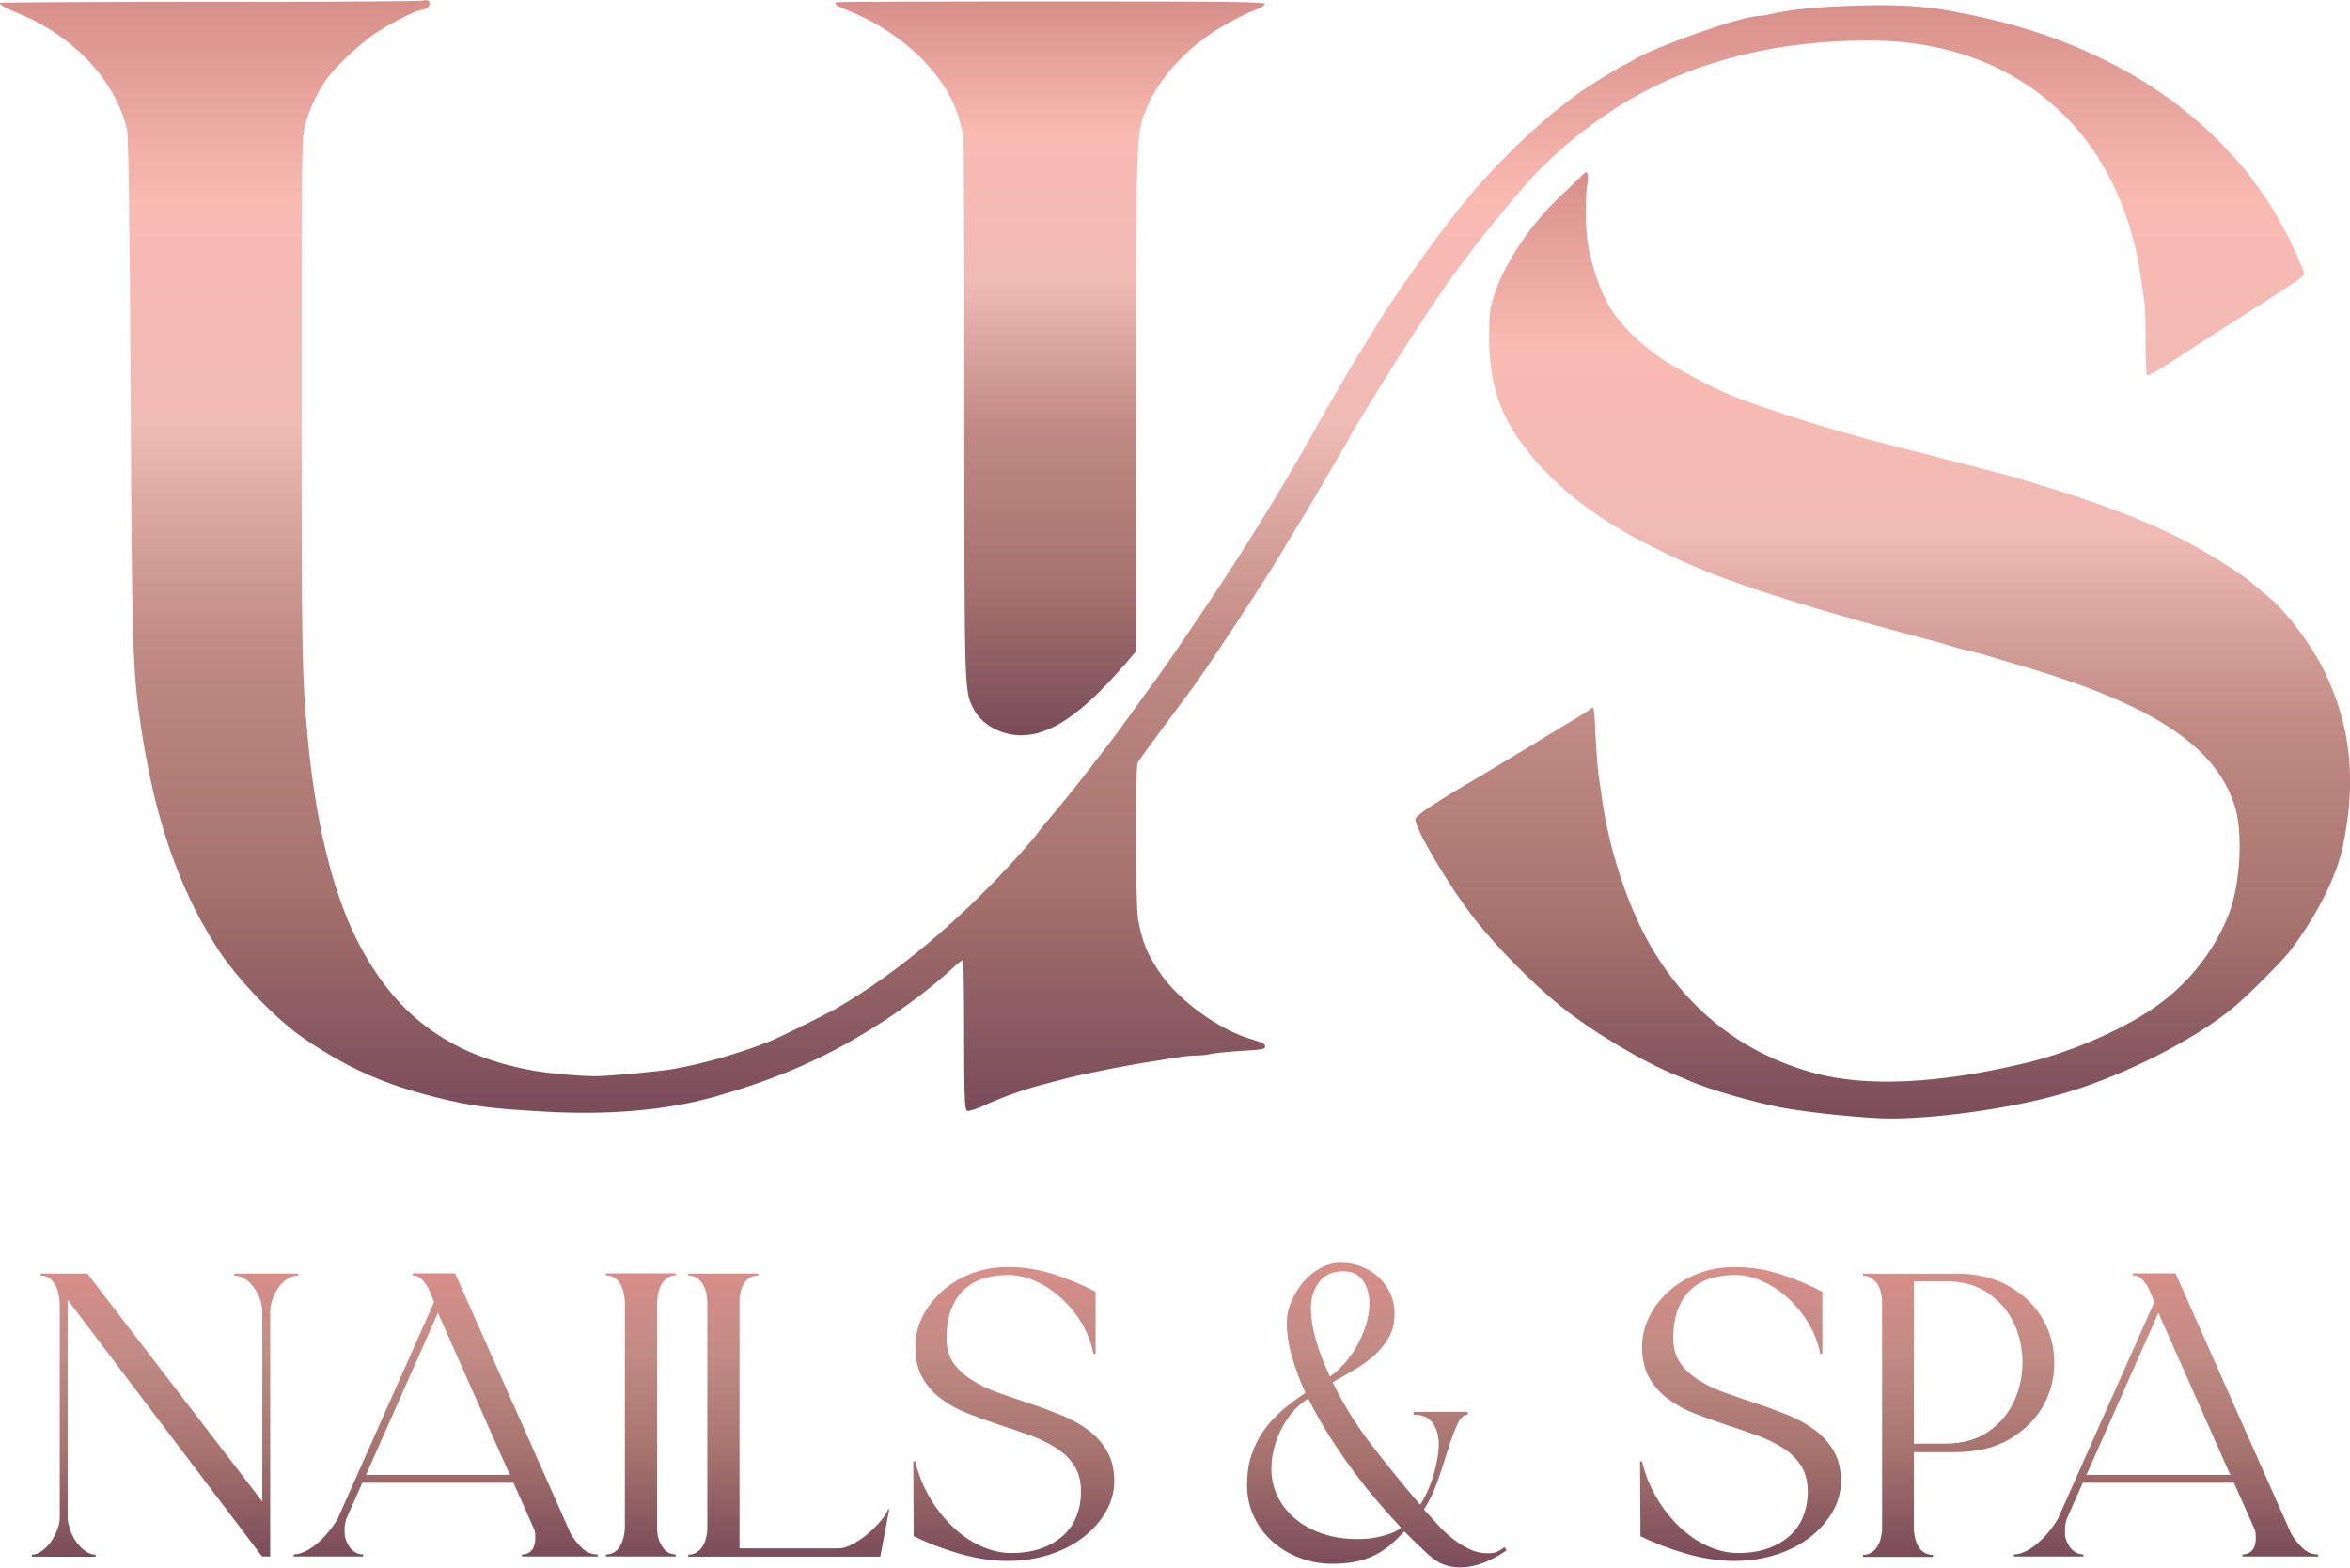
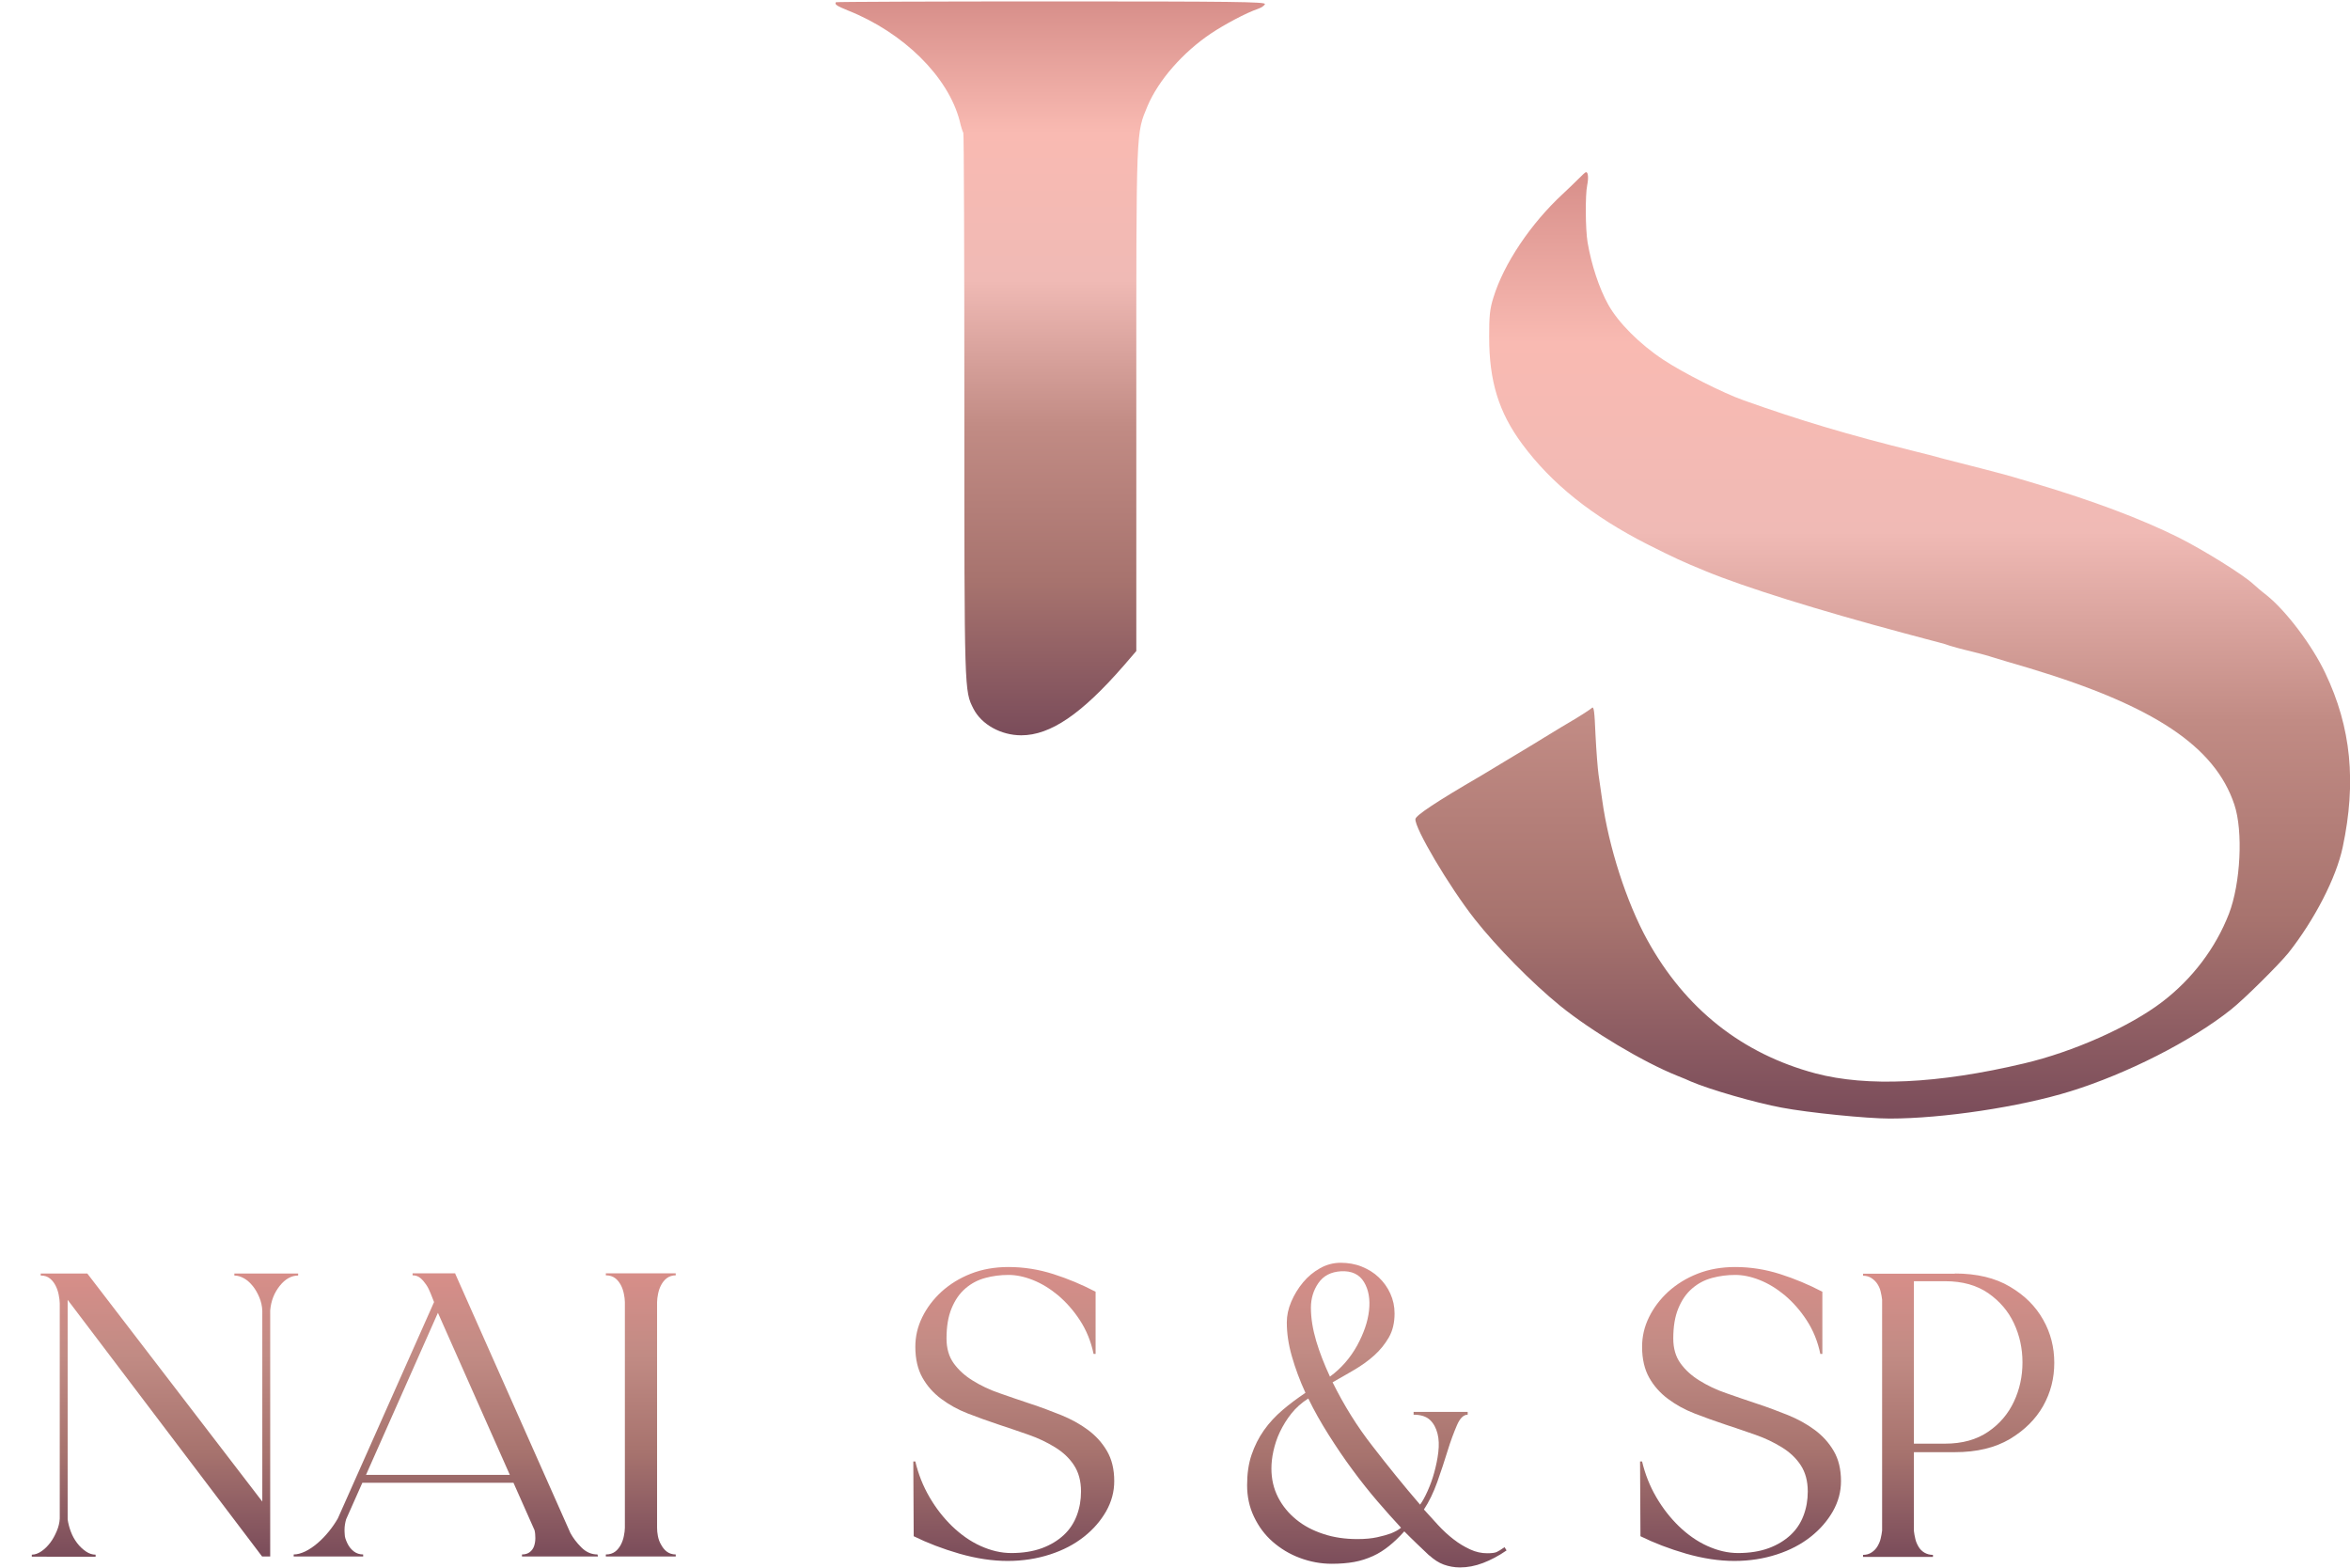
<svg xmlns="http://www.w3.org/2000/svg" xmlns:xlink="http://www.w3.org/1999/xlink" id="Layer_2" data-name="Layer 2" viewBox="0 0 116.02 77.4">
  <defs>
    <style>
      .cls-1 {
        fill: url(#linear-gradient-8);
      }

      .cls-2 {
        fill: url(#linear-gradient-7);
      }

      .cls-3 {
        fill: url(#linear-gradient-5);
      }

      .cls-4 {
        fill: url(#linear-gradient-6);
      }

      .cls-5 {
        fill: url(#linear-gradient-9);
      }

      .cls-6 {
        fill: url(#linear-gradient-4);
      }

      .cls-7 {
        fill: url(#linear-gradient-3);
      }

      .cls-8 {
        fill: url(#linear-gradient-2);
      }

      .cls-9 {
        fill: url(#linear-gradient);
      }

      .cls-10 {
        fill: url(#linear-gradient-10);
      }

      .cls-11 {
        fill: url(#linear-gradient-11);
      }

      .cls-12 {
        fill: url(#linear-gradient-12);
      }
    </style>
    <linearGradient id="linear-gradient" x1="56.91" y1="54.92" x2="56.91" y2="0" gradientUnits="userSpaceOnUse">
      <stop offset="0" stop-color="#7a4c5a" />
      <stop offset=".21" stop-color="#a7736e" />
      <stop offset=".42" stop-color="#c18b84" />
      <stop offset=".62" stop-color="#f0bab5" />
      <stop offset=".82" stop-color="#f9bab2" />
      <stop offset=".99" stop-color="#d9918c" />
      <stop offset="1" stop-color="#d78e89" />
    </linearGradient>
    <linearGradient id="linear-gradient-2" x1="51.85" y1="36.3" x2="51.85" y2=".06" xlink:href="#linear-gradient" />
    <linearGradient id="linear-gradient-3" x1="92.95" y1="55.23" x2="92.95" y2="8.52" xlink:href="#linear-gradient" />
    <linearGradient id="linear-gradient-4" x1="8.15" y1="76.84" x2="8.15" y2="62.87" gradientUnits="userSpaceOnUse">
      <stop offset="0" stop-color="#7a4c5a" />
      <stop offset=".37" stop-color="#a7736e" />
      <stop offset=".71" stop-color="#c18b84" />
      <stop offset="1" stop-color="#d78e89" />
    </linearGradient>
    <linearGradient id="linear-gradient-5" x1="22" x2="22" xlink:href="#linear-gradient-4" />
    <linearGradient id="linear-gradient-6" x1="31.64" x2="31.64" xlink:href="#linear-gradient-4" />
    <linearGradient id="linear-gradient-7" x1="38.94" x2="38.94" xlink:href="#linear-gradient-4" />
    <linearGradient id="linear-gradient-8" x1="50.05" y1="77.06" x2="50.05" y2="62.57" xlink:href="#linear-gradient-4" />
    <linearGradient id="linear-gradient-9" x1="67.98" y1="77.4" x2="67.98" y2="62.37" xlink:href="#linear-gradient-4" />
    <linearGradient id="linear-gradient-10" x1="85.93" y1="77.06" x2="85.93" y2="62.57" xlink:href="#linear-gradient-4" />
    <linearGradient id="linear-gradient-11" x1="96.7" x2="96.7" xlink:href="#linear-gradient-4" />
    <linearGradient id="linear-gradient-12" x1="106.94" x2="106.94" xlink:href="#linear-gradient-4" />
  </defs>
  <g id="Layer_1-2" data-name="Layer 1">
    <g>
      <g>
-         <path class="cls-9" d="M20.84.03c-.18.04-4.93.06-10.56.06S.03.12.01.14c-.07.07.19.23.9.52,2.76,1.14,4.77,3.3,5.36,5.72.07.3.13,4.06.18,12.8.06,12.99.1,14.04.54,16.9.51,3.28,1.26,5.89,2.36,8.24.42.89.65,1.3,1.28,2.34.98,1.58,3.04,3.73,4.54,4.72,2.13,1.41,3.83,2.16,6.38,2.8,1.75.43,2.64.55,5.35.7,3.15.18,5.98-.07,8.29-.71,2.64-.74,4.81-1.62,6.92-2.83,1.88-1.08,3.75-2.43,5-3.62.22-.2.42-.34.44-.32.02.03.05,1.7.05,3.72,0,3.16.03,3.67.15,3.72.07.03.43-.08.8-.25.92-.42,1.98-.8,2.83-1.02.39-.1.93-.25,1.21-.32.78-.21,3.02-.66,4.43-.87.38-.06.91-.14,1.19-.19.28-.05.67-.08.88-.08s.53-.04.7-.08.85-.11,1.5-.15c1.02-.06,1.17-.08,1.17-.22,0-.12-.15-.2-.56-.32-1.71-.47-3.78-1.98-4.74-3.47-.54-.83-.76-1.38-.97-2.47-.13-.63-.14-7.53-.02-7.76.06-.09.6-.85,1.23-1.69.63-.85,1.33-1.8,1.57-2.12.8-1.11,3.52-5.23,4.12-6.26.17-.28.54-.89.81-1.34.54-.87,1.64-2.74,2.05-3.46.13-.23.33-.57.45-.76.11-.19.21-.36.21-.39,0-.04.85-1.44,1.83-3.01,1.3-2.1,3.03-4.7,3.55-5.36.11-.14.35-.45.53-.7.54-.75,2.3-2.89,3.01-3.67,1.33-1.47,3.19-2.96,5.01-4.01,3.33-1.91,7.27-2.87,11.73-2.87s8.11,1.66,10.59,4.75c1.41,1.77,2.46,4.29,2.81,6.79.06.43.15,1.02.19,1.31.05.29.08,1.21.07,2.06,0,.85.03,1.58.07,1.62s.63-.29,1.3-.73c.66-.44,1.41-.92,1.66-1.08.47-.3,1.65-1.05,2.6-1.66.33-.22.96-.63,1.4-.91.45-.29.81-.55.81-.6,0-.14-.63-1.56-.91-2.08-.64-1.15-.8-1.42-1.24-2.03-.7-1-.97-1.31-1.82-2.21-2.6-2.73-6.12-4.77-10.29-5.96-1.1-.3-1.81-.47-3.3-.75-1.2-.22-2.6-.3-4.32-.25-2.19.06-3.35.18-4.51.43-.21.06-.47.09-.57.09-.81,0-5.14,1.52-6.2,2.19-.19.12-.37.21-.4.21-.05,0-1.06.61-1.8,1.09-1.12.73-2.47,1.86-3.72,3.1-1.41,1.39-2.19,2.29-3.58,4.12-.75.97-3.04,4.28-3.04,4.39,0,0-.26.43-.57.93s-.7,1.14-.87,1.41c-.16.28-.5.86-.75,1.3-.26.43-.6,1.03-.77,1.34-1.71,3.07-3.52,6.03-5.61,9.13-1.67,2.48-1.99,2.95-2.87,4.14-.43.6-.88,1.21-.98,1.36-.78,1.1-2.97,3.91-3.82,4.88-.23.27-.49.58-.56.7-.07.11-.45.55-.83.98-2.95,3.31-6.16,6.01-9.23,7.77-.54.3-2.71,1.38-3.19,1.57-1.49.6-3.4,1.14-4.75,1.37-.85.14-3.14.35-3.88.36-.76,0-2.34-.14-3.14-.29-4.12-.76-6.8-2.77-8.66-6.5-1.2-2.42-2.03-5.86-2.41-10.06-.27-2.93-.29-4.08-.29-16.53s0-12.94.18-13.61c.21-.75.58-1.54,1-2.16.46-.66,1.68-1.81,2.48-2.35.77-.51,2.03-1.14,2.26-1.14s.47-.24.39-.39c-.06-.1-.16-.11-.41-.06Z" />
        <path class="cls-8" d="M41.28.1c-.1.11.02.19.59.42,2.74,1.09,4.94,3.26,5.51,5.45.06.28.15.54.18.59.03.05.05,6.1.05,13.46,0,14.28,0,14.07.45,14.97.4.78,1.36,1.31,2.36,1.31,1.44,0,2.98-1.05,5.06-3.44l.62-.72v-12.39c0-13.63-.02-13.12.56-14.53.54-1.26,1.73-2.63,3.13-3.57.66-.44,1.74-1.02,2.31-1.21.18-.06.33-.17.35-.24.02-.11-1.53-.13-10.56-.13-5.82,0-10.6.02-10.62.04Z" />
        <path class="cls-7" d="M77.94,8.82c-.16.16-.51.5-.78.75-1.58,1.46-2.92,3.45-3.43,5.12-.18.57-.21.91-.21,1.94,0,2.19.47,3.72,1.63,5.29,1.45,1.96,3.45,3.56,6.18,4.95,1.36.68,1.67.83,2.89,1.33,1.92.79,5.53,1.92,9.83,3.07.68.18,1.41.38,1.62.43s.47.13.6.18c.13.04.58.17,1.02.27.43.11.91.23,1.06.29.16.05.99.3,1.85.55,6.13,1.85,9.15,3.85,10.11,6.73.44,1.31.31,3.9-.27,5.4-.66,1.69-1.8,3.2-3.29,4.34-1.61,1.23-4.4,2.47-6.83,3.04-4.26,1.01-7.75,1.16-10.29.49-3.63-.97-6.43-3.19-8.3-6.58-1.03-1.87-1.91-4.6-2.23-6.92-.06-.41-.14-.97-.18-1.25s-.11-1.16-.15-1.96c-.05-1.18-.08-1.43-.18-1.33-.06.06-.56.39-1.11.71s-1.08.66-1.21.73c-.27.18-2.71,1.63-3.16,1.91-2.22,1.29-3.2,1.95-3.23,2.13-.06.42,1.65,3.32,2.93,4.95,1.09,1.38,2.81,3.13,4.21,4.27,1.54,1.25,4.1,2.78,5.77,3.45.28.11.59.24.69.29.93.4,3.22,1.06,4.48,1.29,1.31.25,4.21.54,5.34.54,2.58,0,6.43-.57,8.93-1.35,2.77-.86,5.95-2.47,7.9-4.02.66-.52,2.37-2.22,2.85-2.81,1.28-1.62,2.36-3.7,2.68-5.22.68-3.2.42-5.91-.86-8.59-.64-1.36-1.93-3.07-2.89-3.84-.25-.19-.55-.45-.68-.57-.53-.48-2.43-1.66-3.68-2.29-1.85-.92-4.22-1.81-7.07-2.66-.45-.13-.96-.29-1.11-.33-.16-.05-.87-.24-1.57-.42-.71-.18-1.52-.39-1.8-.46-.53-.15-.95-.25-1.54-.4-3.15-.78-5.58-1.5-8.38-2.5-1-.35-3.03-1.38-3.96-2-1.18-.78-2.23-1.84-2.72-2.72-.45-.81-.83-1.96-1.02-3.07-.11-.65-.12-2.36-.02-2.83.07-.34.05-.66-.06-.64-.04,0-.19.15-.34.3Z" />
      </g>
      <path class="cls-6" d="M2.95,64.35c0-.12-.02-.26-.05-.42-.03-.16-.08-.31-.15-.45-.07-.14-.16-.26-.28-.36s-.27-.15-.46-.15v-.1h2.3l8.64,11.26v-9.42c-.01-.24-.06-.46-.15-.67-.09-.21-.19-.39-.32-.55-.13-.16-.27-.29-.43-.38-.16-.09-.32-.14-.48-.14v-.1h3.15v.1c-.33,0-.64.17-.91.51-.27.34-.43.74-.47,1.21v12.15h-.4l-9.6-12.67v10.84c.03.2.08.4.16.61.08.21.18.39.31.56.13.17.27.3.43.41.16.11.32.16.48.16v.1H1.57v-.1c.16,0,.32-.06.48-.17.16-.11.3-.25.43-.42.13-.17.23-.36.32-.57.09-.21.14-.42.15-.62v-10.62Z" />
      <path class="cls-3" d="M22.47,62.87l5.69,12.81c.13.24.31.48.54.71.23.23.49.35.8.35l.02.1h-3.75v-.1c.16,0,.29-.04.39-.12.1-.08.17-.18.21-.3s.06-.25.06-.39-.01-.27-.04-.39l-1.04-2.34h-7.46l-.8,1.8c-.05.17-.08.35-.08.52,0,.04,0,.12.01.24,0,.12.05.26.13.43.08.17.19.3.32.4.13.1.29.15.46.15v.1h-3.43v-.1c.17,0,.36-.05.57-.15.21-.1.41-.24.61-.41.2-.17.39-.37.56-.58.17-.21.32-.43.44-.64l4.75-10.68c-.05-.13-.11-.28-.17-.43-.06-.15-.13-.3-.22-.43-.09-.13-.18-.24-.29-.33-.11-.09-.23-.13-.38-.13v-.1h2.12ZM18.06,72.81h7.11l-3.55-8-3.55,8Z" />
      <path class="cls-4" d="M30.85,75.42v-11.14c0-.12-.02-.26-.05-.41-.03-.15-.08-.3-.15-.43-.07-.13-.16-.25-.28-.34-.12-.09-.27-.14-.46-.14v-.1h3.45v.1c-.17,0-.32.05-.44.14-.12.09-.21.21-.28.34-.07.13-.12.28-.15.43-.03.15-.05.29-.05.41v11.14c0,.12.01.26.04.41.03.15.08.3.16.43.07.13.16.25.28.34.12.09.27.14.44.14v.1h-3.45v-.1c.19,0,.34-.05.46-.14.12-.09.21-.21.28-.34.07-.13.12-.28.15-.43.03-.15.05-.29.05-.41Z" />
-       <path class="cls-2" d="M43.9,74.53l-.44,2.32h-9.48v-.1c.17,0,.32-.04.44-.13.12-.09.22-.19.29-.32.07-.13.13-.27.16-.42.03-.15.05-.29.05-.41v-11.22c0-.12-.02-.26-.05-.41-.03-.15-.09-.29-.16-.42-.07-.13-.17-.23-.29-.32-.12-.09-.27-.13-.44-.13v-.1h3.45v.1c-.16,0-.3.04-.41.11-.11.07-.21.16-.28.27-.07.11-.13.23-.16.36-.03.13-.06.26-.07.38v12.35h4.91-.02c.21,0,.45-.07.72-.22.27-.15.52-.32.76-.53.24-.21.45-.42.63-.64.18-.22.29-.4.33-.53h.06Z" />
      <path class="cls-1" d="M49.75,77.06c-.76,0-1.55-.12-2.39-.36-.83-.24-1.58-.53-2.25-.86l-.02-3.69h.1c.15.63.38,1.21.7,1.76.32.55.69,1.02,1.12,1.44.43.41.89.74,1.4.97.51.23,1.01.35,1.52.35.57,0,1.07-.08,1.51-.24.43-.16.79-.38,1.08-.65.29-.27.5-.59.64-.96.14-.37.21-.76.21-1.19,0-.52-.12-.95-.35-1.3-.23-.35-.54-.64-.93-.88-.39-.24-.82-.45-1.31-.62-.49-.17-.98-.34-1.5-.51-.51-.17-1.01-.35-1.5-.54-.49-.19-.92-.43-1.31-.72-.39-.29-.7-.64-.93-1.05-.23-.41-.35-.92-.35-1.52,0-.51.11-.99.34-1.46.23-.47.54-.88.95-1.26.41-.37.89-.67,1.45-.89.56-.22,1.18-.33,1.86-.33.76,0,1.5.12,2.22.35.72.23,1.41.52,2.08.87v3.07h-.1c-.13-.63-.36-1.18-.68-1.67-.32-.49-.68-.89-1.08-1.23-.4-.33-.81-.58-1.24-.75-.43-.17-.83-.25-1.2-.25-.4,0-.78.05-1.15.15-.37.1-.69.27-.98.52-.29.25-.51.57-.68.98-.17.41-.25.9-.25,1.49,0,.49.12.9.36,1.23.24.33.55.61.94.85.39.24.82.45,1.32.62.49.17,1,.35,1.52.52.52.17,1.02.36,1.52.56.49.2.93.44,1.32.73.39.29.7.63.94,1.04.24.41.36.9.36,1.49,0,.52-.13,1.01-.4,1.49-.27.47-.63.89-1.1,1.26-.47.37-1.02.66-1.67.87-.65.21-1.34.32-2.09.32Z" />
      <path class="cls-5" d="M70.57,76.8c-.21-.2-.42-.4-.63-.6-.21-.2-.41-.4-.61-.6-.25.28-.5.52-.75.72-.25.2-.51.37-.8.5-.29.13-.59.23-.92.29-.33.06-.7.09-1.11.09-.55,0-1.07-.1-1.58-.29-.51-.19-.95-.46-1.34-.8-.39-.34-.69-.75-.92-1.23-.23-.48-.34-1-.34-1.56s.07-1.06.22-1.5c.15-.44.35-.84.61-1.21.26-.37.57-.7.92-1,.35-.3.73-.58,1.13-.85-.28-.61-.5-1.21-.67-1.8-.17-.59-.25-1.14-.25-1.68,0-.33.07-.67.22-1.02.15-.35.34-.66.58-.95.24-.29.52-.52.84-.7s.66-.27,1.02-.27.72.06,1.04.19c.32.13.6.3.84.53.24.23.43.49.57.8.14.31.21.63.21.98,0,.45-.09.85-.28,1.18-.19.33-.43.63-.72.89-.29.26-.62.5-.98.71-.36.21-.72.42-1.08.62.56,1.13,1.21,2.18,1.97,3.15.75.97,1.53,1.94,2.35,2.89.12-.16.24-.38.37-.67.13-.29.24-.59.33-.92.09-.33.16-.66.2-1s.03-.65-.04-.92c-.07-.27-.19-.5-.37-.67-.18-.17-.45-.26-.81-.26v-.14h2.67v.14c-.2,0-.38.17-.53.52-.15.35-.31.77-.46,1.26-.15.49-.32,1-.51,1.54-.19.53-.41.98-.66,1.36.23.25.46.51.7.77.24.26.49.49.76.7.27.21.54.37.82.5.28.13.56.19.84.19.23,0,.38-.02.47-.06.09-.04.22-.12.39-.24l.1.16c-.39.27-.77.47-1.16.62-.39.15-.77.22-1.14.22-.28,0-.55-.05-.8-.14-.25-.09-.49-.25-.72-.46ZM69.17,75.42c-.36-.39-.75-.82-1.16-1.3-.41-.48-.82-.99-1.23-1.55-.41-.55-.8-1.13-1.18-1.73-.38-.6-.72-1.2-1.01-1.8-.33.21-.61.46-.84.75-.23.29-.41.59-.56.9-.15.31-.25.63-.32.94-.07.31-.1.6-.1.87,0,.52.11.99.33,1.42.22.43.52.79.9,1.1.38.31.82.54,1.34.71.51.17,1.07.25,1.67.25.39,0,.71-.03.98-.09.27-.06.49-.12.68-.19.2-.08.37-.17.5-.28ZM65.66,67.96c.56-.41,1-.92,1.34-1.53.33-.61.53-1.18.59-1.74.06-.55-.02-1.02-.25-1.4-.23-.38-.61-.56-1.14-.53-.49.03-.86.22-1.11.58-.25.36-.37.77-.37,1.22,0,.52.09,1.06.26,1.64.17.57.4,1.16.68,1.76Z" />
      <path class="cls-10" d="M85.63,77.06c-.76,0-1.55-.12-2.39-.36-.83-.24-1.58-.53-2.25-.86l-.02-3.69h.1c.15.63.38,1.21.7,1.76.32.55.69,1.02,1.12,1.44.43.41.89.74,1.4.97.51.23,1.01.35,1.52.35.57,0,1.07-.08,1.51-.24.43-.16.79-.38,1.08-.65.29-.27.5-.59.64-.96.14-.37.21-.76.21-1.19,0-.52-.12-.95-.35-1.3-.23-.35-.54-.64-.93-.88-.39-.24-.82-.45-1.31-.62-.49-.17-.98-.34-1.5-.51-.51-.17-1.01-.35-1.5-.54-.49-.19-.92-.43-1.31-.72-.39-.29-.7-.64-.93-1.05-.23-.41-.35-.92-.35-1.52,0-.51.11-.99.34-1.46.23-.47.54-.88.95-1.26.41-.37.89-.67,1.45-.89.56-.22,1.18-.33,1.86-.33.76,0,1.5.12,2.22.35.72.23,1.41.52,2.08.87v3.07h-.1c-.13-.63-.36-1.18-.68-1.67-.32-.49-.68-.89-1.08-1.23-.4-.33-.81-.58-1.24-.75-.43-.17-.83-.25-1.2-.25-.4,0-.78.05-1.15.15-.37.1-.69.27-.98.52-.29.25-.51.57-.68.98-.17.41-.25.9-.25,1.49,0,.49.12.9.36,1.23.24.33.55.61.94.85.39.24.82.45,1.32.62.49.17,1,.35,1.52.52.52.17,1.02.36,1.52.56.49.2.93.44,1.32.73.39.29.7.63.94,1.04.24.41.36.9.36,1.49,0,.52-.13,1.01-.4,1.49-.27.47-.63.89-1.1,1.26-.47.37-1.02.66-1.67.87-.65.21-1.34.32-2.09.32Z" />
      <path class="cls-11" d="M96.51,62.87c1.09,0,2,.22,2.72.65.73.43,1.27.97,1.64,1.63.37.65.55,1.36.55,2.13s-.18,1.47-.55,2.13c-.37.65-.91,1.19-1.64,1.63-.73.43-1.63.65-2.72.65h-2.02v3.89c.01.12.04.25.07.39.03.14.09.27.16.39.07.12.17.22.29.29.12.07.26.11.42.11v.1h-3.45v-.1c.16,0,.3-.04.42-.12.12-.08.22-.18.29-.3.07-.12.13-.25.16-.39s.06-.27.07-.39v-11.4c-.01-.12-.04-.25-.07-.39s-.09-.27-.16-.38c-.07-.11-.17-.21-.29-.29-.12-.08-.26-.12-.42-.12v-.1h4.53ZM94.49,71.27h1.54c.85,0,1.56-.2,2.13-.59.57-.39.99-.89,1.27-1.49s.42-1.24.42-1.93-.14-1.33-.42-1.93c-.28-.6-.7-1.09-1.27-1.49-.57-.39-1.27-.59-2.13-.59h-1.54v8Z" />
-       <path class="cls-12" d="M107.41,62.87l5.69,12.81c.13.24.31.48.54.71.23.23.49.35.8.35l.02.1h-3.75v-.1c.16,0,.29-.04.39-.12.1-.08.17-.18.21-.3s.06-.25.06-.39-.01-.27-.04-.39l-1.04-2.34h-7.46l-.8,1.8c-.05.17-.08.35-.08.52,0,.04,0,.12,0,.24,0,.12.05.26.13.43.08.17.19.3.32.4.13.1.29.15.46.15v.1h-3.43v-.1c.17,0,.36-.05.57-.15s.41-.24.61-.41c.2-.17.39-.37.56-.58.17-.21.32-.43.44-.64l4.75-10.68c-.05-.13-.11-.28-.17-.43-.06-.15-.13-.3-.22-.43-.09-.13-.18-.24-.29-.33-.11-.09-.23-.13-.38-.13v-.1h2.12ZM103,72.81h7.11l-3.55-8-3.55,8Z" />
    </g>
  </g>
</svg>